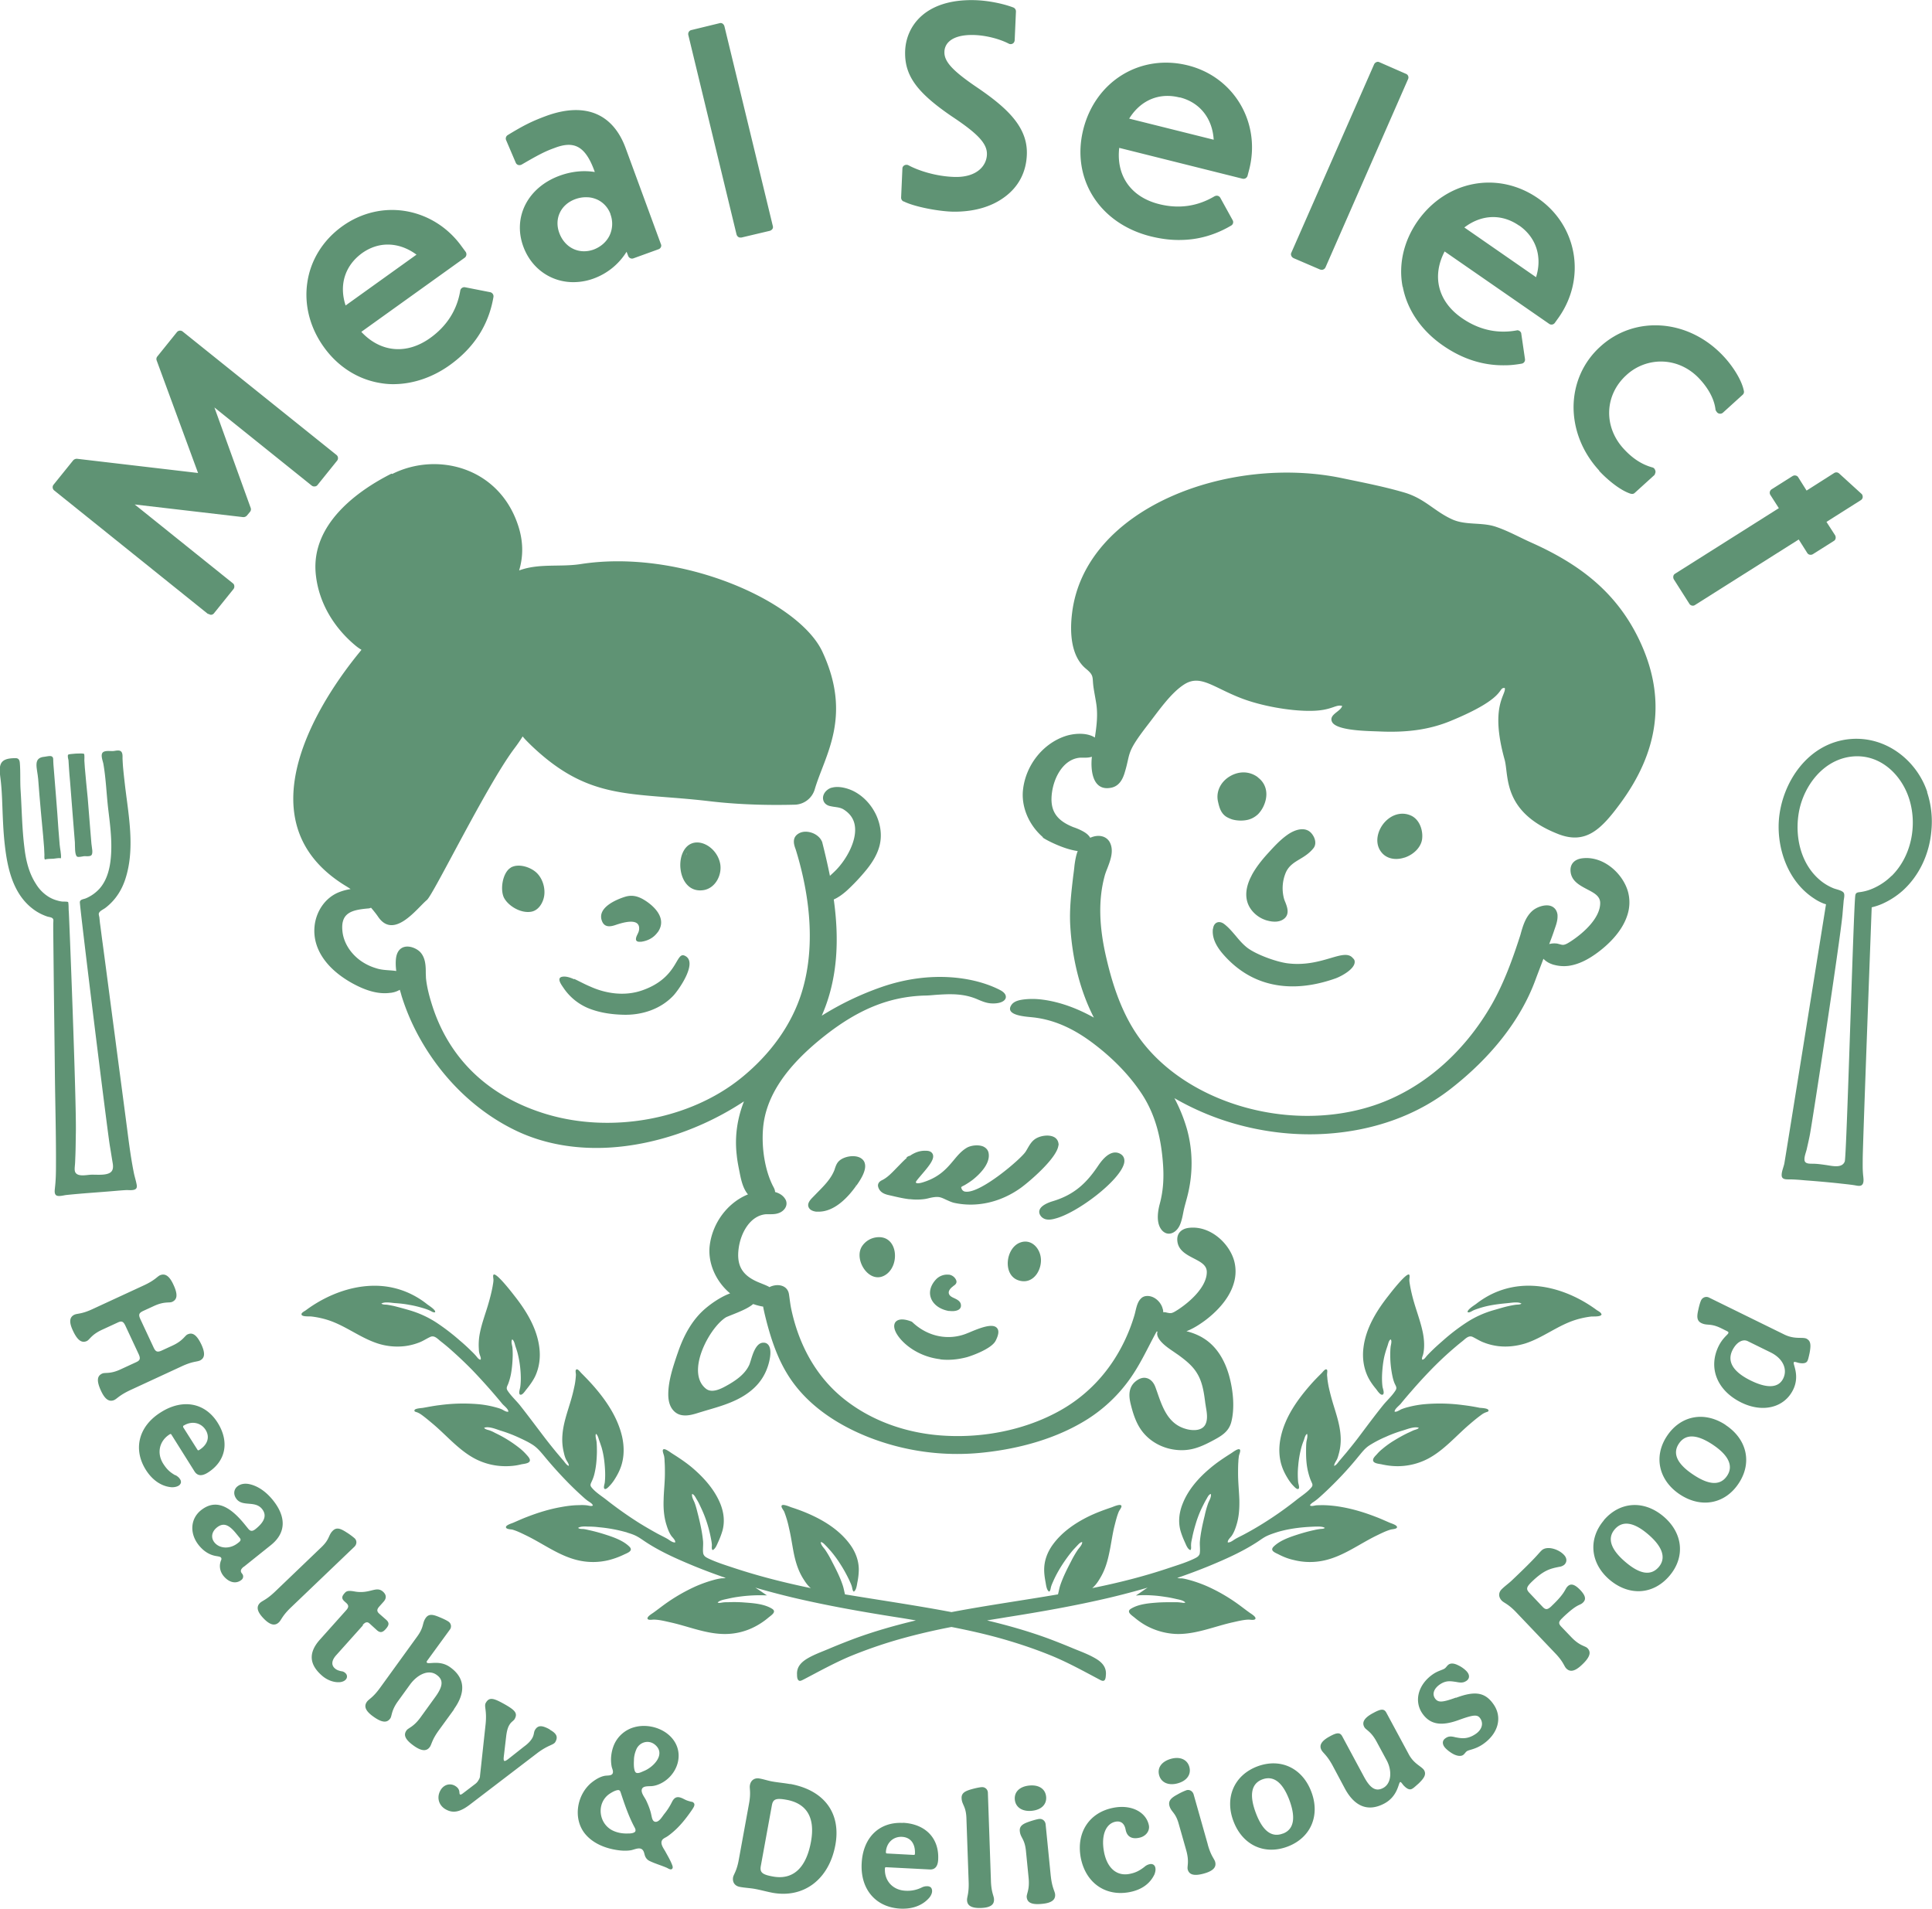
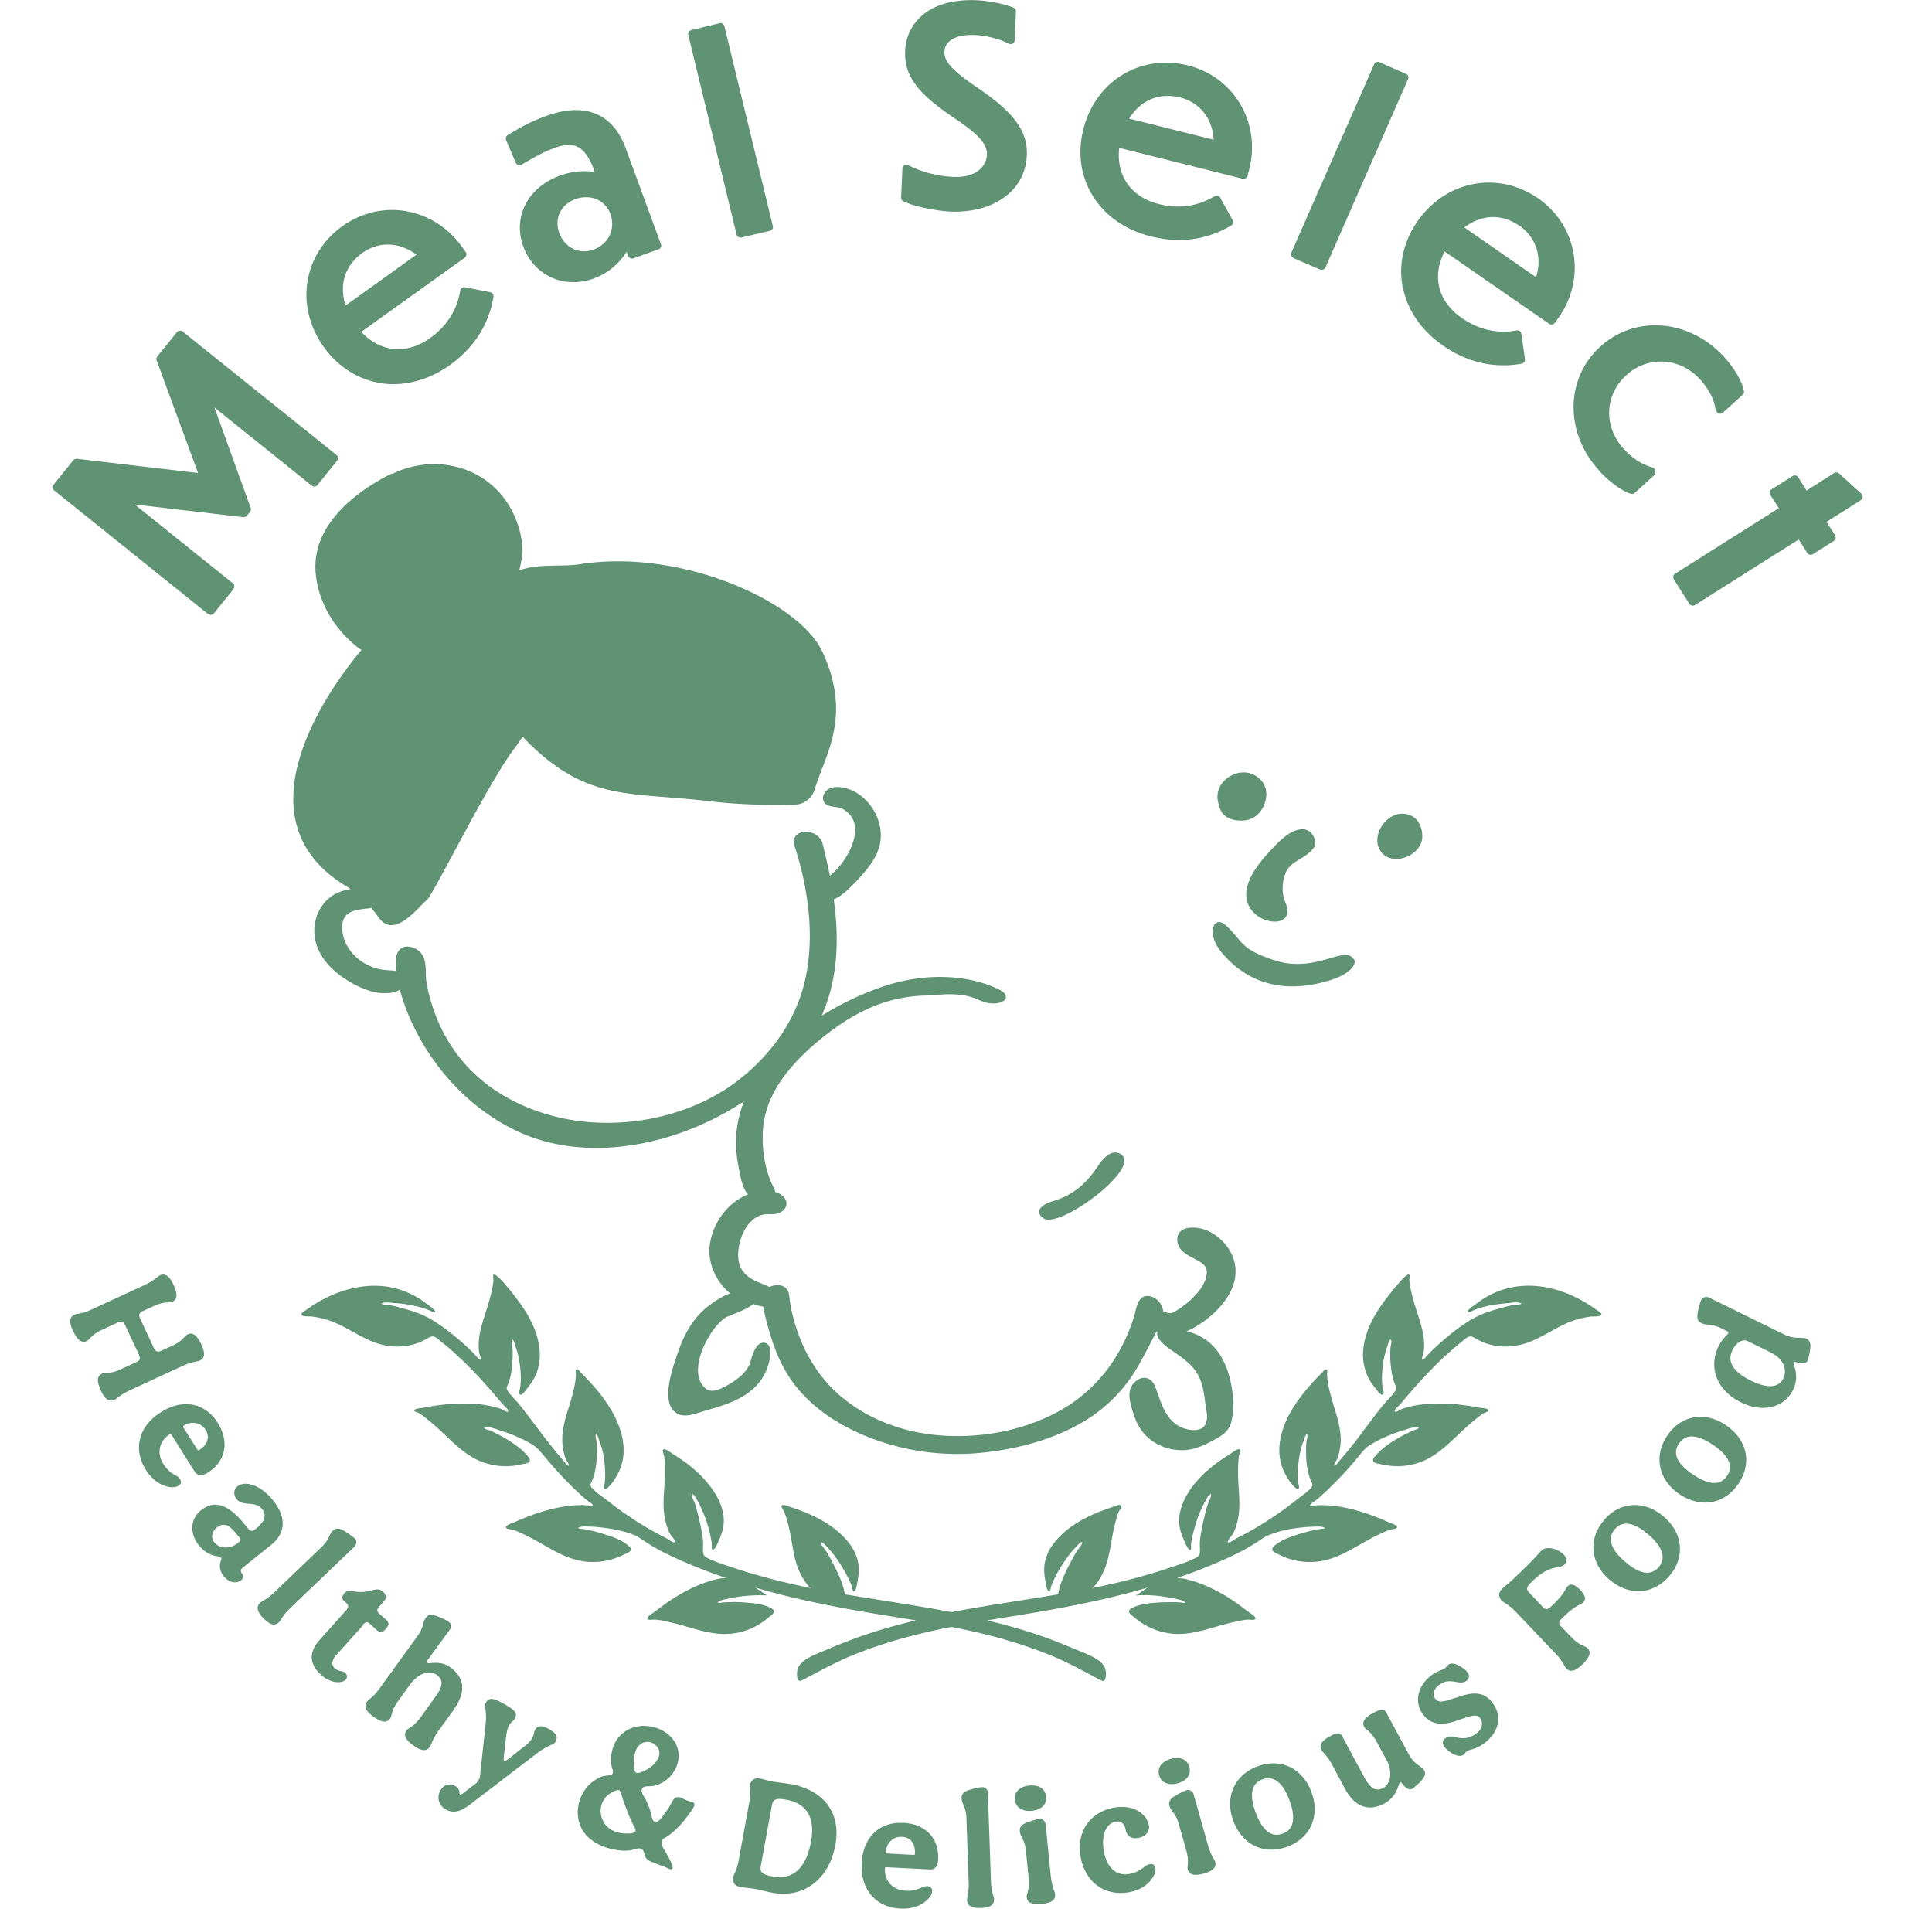
<svg xmlns="http://www.w3.org/2000/svg" width="164" height="162" fill="none">
  <g clip-path="url(#clip0_131_76497)" fill="#5F9374">
-     <path d="M7.133 63.986c-.122-.081-1.293 0-1.347.068-.068.095 0 .353.027.461l.04.638c.028.393.055.8.096 1.194l.204 2.605.204 2.55c.014.259-.027 1.086.191 1.208.136.068.45-.027.599-.04.163 0 .381.027.53-.028.3-.108.096-.76.083-1.044-.041-.448-.068-.882-.11-1.33l-.203-2.523c-.082-.869-.177-1.724-.246-2.592l-.04-.597c0-.054.027-.516-.028-.57zm-3.675 4.776l.204 2.185.082 1.004c0 .203.027.407.027.597 0 .108-.027.312.04.407.219-.068.49-.055.722-.068.204-.014.436-.082.64-.04.04-.34-.082-.815-.109-1.154-.04-.448-.068-.91-.109-1.357-.054-.868-.122-1.723-.19-2.591l-.205-2.551c-.013-.204-.04-.407-.04-.61 0-.163 0-.286-.082-.353-.027-.028-.068-.041-.123-.055-.15-.027-.367.041-.53.055-1.022.08-.627.95-.545 1.886.068.881.136 1.763.218 2.632v.013z" />
-     <path d="M10.768 101.012c.19 0 .422.027.613-.027.245-.068.258-.244.218-.448-.055-.298-.15-.597-.218-.895-.259-1.262-.422-2.524-.586-3.8-.34-2.618-.694-5.236-1.034-7.855-.354-2.646-.694-5.291-1.048-7.924-.082-.583-.15-1.166-.232-1.75a37.135 37.135 0 00-.04-.393c0-.095-.069-.272-.055-.367.04-.23.381-.352.572-.502.884-.678 1.443-1.6 1.742-2.632.64-2.144.34-4.436.055-6.62-.041-.286-.069-.557-.11-.842-.067-.583-.136-1.153-.19-1.737-.027-.271-.04-.556-.054-.827 0-.19.027-.462-.123-.611-.15-.136-.422-.068-.613-.04-.258.026-.598-.041-.83.054-.395.149-.095.786-.054 1.071.217 1.262.258 2.551.408 3.827.15 1.234.313 2.496.245 3.744-.054 1.045-.272 2.212-1.02 3.026a3.32 3.32 0 01-1.13.787c-.205.081-.477.081-.505.312-.027.312 2.328 19.402 2.546 20.69.082.476.15.937.232 1.412.054.298.095.692-.232.882-.422.244-1.184.136-1.66.163-.382.027-1.13.19-1.294-.258-.054-.163-.027-.353-.014-.53.028-.27.028-.528.041-.8.028-.665.028-1.33.041-1.98.055-2.66-.572-18.494-.599-18.765-.027-.258 0-.583-.054-.814-.136-.054-.327-.027-.49-.04a2.18 2.18 0 01-.409-.082 2.792 2.792 0 01-.721-.299 3.28 3.28 0 01-1.103-1.099c-.613-.936-.871-2.035-.994-3.12-.204-1.628-.218-3.297-.326-4.939-.041-.72 0-1.452-.055-2.17-.014-.272-.082-.476-.395-.462-1.307 0-1.402.529-1.266 1.614.082.625.123 1.235.15 1.86.054 1.302.082 2.604.231 3.893.218 1.94.681 4.138 2.383 5.427.354.272.762.489 1.198.638.19.068.449.054.53.244.028.068 0 .285 0 .367v.542l.041 3.867c.028 2.7.069 5.4.096 8.1.027 2.687.109 5.387.095 8.073 0 .597-.014 1.194-.082 1.791-.013.203-.095.556.11.692.19.122.612 0 .816-.027 1.402-.149 2.804-.231 4.207-.353.313-.027.626-.054.925-.068h.041zm152.837-33.77c-.871-2.645-3.444-4.748-6.48-4.518-3.662.285-5.894 3.732-6.126 6.92-.163 2.429.79 5.196 2.995 6.621.259.176.545.326.831.434.054.014.122.04.177.055 0 0-3.458 21.6-3.54 22.02-.068.312-.259.733-.218 1.045.041.298.381.285.627.285.449 0 .912.04 1.361.081.926.068 1.838.149 2.763.244.463.055.912.095 1.375.163.205.027.531.136.695-.027.204-.203.095-.665.081-.909-.041-.434-.027-.855-.027-1.289 0-1.126.762-21.356.762-21.356a5 5 0 00.899-.298 6.73 6.73 0 001.729-1.113c1.443-1.302 2.273-3.161 2.437-5.074a7.987 7.987 0 00-.368-3.31l.027.026zm-3.036 7.096c-.435.435-.966.8-1.551 1.059a4.011 4.011 0 01-.967.298c-.259.055-.504 0-.558.285-.15.773-.735 22.156-.899 22.604-.231.61-1.102.367-1.606.299-.381-.055-.762-.109-1.144-.109-.285 0-.639 0-.667-.312-.027-.271.109-.61.177-.868.096-.42.191-.828.273-1.248.163-.774 2.559-16.39 2.777-18.738.027-.38.068-.76.095-1.126.014-.19.136-.583-.027-.746-.177-.177-.586-.244-.831-.34a4.358 4.358 0 01-.98-.556c-1.851-1.424-2.355-3.934-1.933-6.05.422-2.077 1.988-4.234 4.343-4.56 2.505-.339 4.397 1.56 5.023 3.677.654 2.185.15 4.79-1.525 6.445v-.014zM48.736 83.116c-.313-.135-.708-.285-1.048-.203a.31.31 0 00-.15.081c-.19.217.19.692.313.882a4.723 4.723 0 002.083 1.696c.925.38 1.96.53 2.94.556 1.607.055 3.227-.475 4.316-1.655.476-.53 2.11-2.863.912-3.365-.749-.312-.545 1.886-3.567 2.944-.953.34-1.987.367-2.968.163a6.778 6.778 0 01-1.456-.475c-.463-.19-.899-.434-1.362-.65l-.013.026zm10.931-7.556c1.076-.136 1.661-1.344 1.457-2.294-.368-1.723-2.682-2.632-3.28-.583a2.82 2.82 0 00-.069 1.126c.123.977.749 1.9 1.892 1.75zm-1.416-2.972c0-.068 0-.136.014-.203 0 .067 0 .135-.014.217v-.014zm-14.893 1.058s-.108.068-.15.108c-.585.53-.748 1.819-.421 2.456.354.665 1.375 1.316 2.273 1.18.654-.094 1.035-.76 1.13-1.329.109-.651-.109-1.452-.612-1.954-.518-.515-1.58-.855-2.233-.461h.014zm11 6.295c.436-.04.967-.23 1.334-.651.055-.054.096-.122.15-.176.912-1.303-.64-2.456-1.32-2.823-.463-.244-.913-.339-1.457-.176-.654.204-2.437.896-1.96 2.076.217.543.707.475 1.17.312.49-.163 2.097-.692 1.974.407-.027.271-.218.475-.258.72-.055.298.204.325.38.298l-.013.013z" />
    <path d="M33.23 40.201c-2.804 1.411-6.86 4.26-6.425 8.534.258 2.551 1.66 4.64 3.376 6.065.163.136.34.258.503.353-.422.583-11.952 13.676-1.252 20.094.109.068.218.135.327.217a4.51 4.51 0 00-1.13.326c-.967.447-1.66 1.383-1.879 2.496-.367 1.954.763 3.826 3.104 5.142 1.239.692 2.314.977 3.28.841.069 0 .123-.013.191-.027.218-.04.422-.122.613-.23.054.176.109.352.15.515a18.904 18.904 0 001.593 3.677c1.974 3.5 4.914 6.282 8.317 7.856 2.301 1.058 4.942 1.506 7.733 1.343 1.851-.109 3.77-.488 5.69-1.126a24.66 24.66 0 005.731-2.795c-.558 1.425-.803 2.958-.612 4.572.04.42.122.855.218 1.33l.04.204c.11.556.273 1.302.695 1.79-1.743.706-3.036 2.443-3.254 4.396-.15 1.425.504 2.958 1.715 3.989 0 0 .014 0 .028.014-.885.326-1.702.95-2.042 1.235-1.049.868-1.838 2.13-2.41 3.826l-.04.108c-.355 1.059-.763 2.253-.763 3.406 0 .651.177 1.126.504 1.438.231.217.476.312.748.339.45.054.94-.095 1.362-.23l.585-.177c1.443-.42 2.94-.841 4.084-1.913a4.303 4.303 0 001.143-1.764c.069-.176.586-1.736-.136-2.048-.027 0-.068-.028-.108-.028h-.055c-.64-.067-.94.896-1.116 1.479a9.056 9.056 0 01-.11.339c-.353.842-1.17 1.371-1.742 1.71-.572.326-1.43.828-1.987.353-.477-.394-.694-1.004-.64-1.791.109-1.601 1.348-3.596 2.341-4.233.055-.041.273-.122.504-.217.762-.299 1.457-.597 1.824-.923.11.027.204.068.313.095.191.054.368.095.545.122v.041c.082.434.19.855.3 1.289.394 1.492.898 2.985 1.701 4.314 1.525 2.551 4.084 4.288 6.848 5.4a20.583 20.583 0 009.828 1.344c3.09-.326 6.263-1.194 8.876-2.85a12.85 12.85 0 003.336-3.08c1.007-1.316 1.66-2.781 2.436-4.219.028-.041.055-.095.082-.136.027 0 .04.027.068.027-.068.149-.04.339.095.57.273.448.804.814 1.267 1.126.136.095.272.19.394.272.613.447 1.198.909 1.579 1.533.45.719.586 1.533.708 2.496.014.122.041.244.055.367.095.529.19 1.126-.068 1.56-.395.638-1.43.393-1.634.325-1.497-.42-1.974-1.804-2.437-3.147l-.136-.38c-.15-.421-.422-.706-.762-.787-.327-.082-.68.054-1.008.353-.571.542-.476 1.289-.326 1.886.163.664.394 1.424.803 2.048.653 1.004 1.783 1.669 3.022 1.805.354.041.722.041 1.089-.014.776-.108 1.525-.488 2.151-.827.681-.367 1.266-.733 1.47-1.534.273-1.071.204-2.523-.204-3.975-.286-.99-.885-2.347-2.178-3.134-.041-.027-.068-.041-.109-.068a5.054 5.054 0 00-1.32-.515c.49-.19.98-.475 1.538-.882.735-.543 2.042-1.683 2.477-3.175a3.463 3.463 0 00.041-1.9c-.408-1.506-2.028-3.012-3.811-2.822-.681.068-1.062.475-1.021 1.072.054.828.762 1.194 1.388 1.52.599.312 1.116.569 1.116 1.166 0 1.181-1.279 2.429-2.464 3.202-.177.109-.353.231-.53.272-.11.027-.232 0-.368-.027-.068-.014-.136-.041-.218-.041h-.122c0-.095 0-.19-.041-.285-.136-.583-.749-1.167-1.416-1.085a.703.703 0 00-.463.244c-.327.339-.395.963-.517 1.37a14.66 14.66 0 01-.858 2.225c-1.266 2.632-3.253 4.763-5.908 6.119-2.777 1.439-6.085 2.063-9.216 1.9-3.09-.149-6.126-1.14-8.55-3.026-2.532-1.967-4.002-4.789-4.628-7.856-.068-.366-.109-.732-.163-1.099-.11-.841-1.021-.963-1.661-.637-.027 0-.041-.027-.068-.041-.232-.122-.463-.203-.654-.285l-.068-.027c-1.497-.583-2.028-1.438-1.824-2.944.177-1.316.98-2.782 2.328-2.89h.3c.245 0 .503 0 .762-.095.286-.095.53-.312.626-.57a.7.7 0 00-.082-.651c-.19-.299-.503-.475-.844-.57 0-.176-.095-.353-.177-.502-.013-.041-.04-.068-.054-.109-.626-1.289-.926-3.12-.79-4.775.218-2.714 1.947-5.292 5.282-7.91 2.86-2.24 5.46-3.284 8.427-3.379.286 0 .585-.027.885-.054.994-.068 2.028-.136 3.063.176a5.1 5.1 0 01.585.217c.354.15.708.299 1.117.326.653.04 1.143-.136 1.238-.448.041-.15.028-.434-.517-.705-2.096-1.072-5.813-1.696-10.033-.231a25.14 25.14 0 00-5.064 2.429c1.388-3.148 1.484-6.54 1.02-9.864.464-.204.858-.53 1.117-.76a17.34 17.34 0 001.647-1.75c.586-.72.94-1.37 1.117-2.035.217-.828.122-1.71-.259-2.578-.422-.923-1.116-1.656-1.947-2.076-.49-.244-1.266-.462-1.851-.285-.027 0-.041 0-.068.013-.096.041-.19.082-.273.15-.299.217-.449.556-.38.854.054.272.272.475.598.543.136.027.259.054.395.068.259.04.49.068.722.204.571.352.912.84.98 1.465.15 1.221-.722 2.808-1.661 3.745-.136.135-.3.285-.463.434a59.79 59.79 0 00-.64-2.795.416.416 0 00-.054-.15c-.15-.339-.531-.637-.967-.746-.408-.108-.803-.054-1.089.163-.463.34-.3.882-.19 1.194l.027.068c.98 3.148 1.865 7.829.517 12.17-.844 2.714-2.627 5.224-5.146 7.26-4.383 3.54-11.067 4.748-16.649 3.025-4.792-1.48-8.086-4.627-9.543-9.104-.218-.679-.476-1.56-.558-2.429 0-.136-.014-.299-.014-.448 0-.57-.027-1.234-.449-1.71-.3-.338-1.034-.664-1.552-.393-.49.258-.53.869-.544 1.1-.014.284 0 .583.04.868h-.04c-.19-.028-.381-.041-.572-.055-.381-.027-.735-.054-1.103-.176a4.439 4.439 0 01-1.388-.692c-.844-.638-1.389-1.547-1.47-2.483-.15-1.56.83-1.777 2.218-1.9.082 0 .137-.04.218-.054.232.272.45.543.613.787 1.348 1.94 3.308-.773 4.125-1.451.544-.448 5.023-9.62 7.365-12.781.258-.34.53-.72.762-1.1.204.258.45.489.68.72 4.983 4.79 8.468 3.989 15.152 4.776 2.954.352 5.69.339 7.283.298a1.82 1.82 0 001.675-1.289c.844-2.89 3.226-6.16.653-11.695-2-4.288-12.02-8.765-20.529-7.436-1.756.272-3.594-.095-5.295.57.027 0 .054-.027.081-.027.354-1.18.382-2.483-.122-3.934-1.66-4.844-6.848-6.16-10.646-4.26l-.068-.028zm73.54 25.766c-.695-.516-1.593-.543-2.383-.068-.789.475-1.184 1.316-.994 2.144.096.42.218.99.736 1.302.149.082.299.15.462.204.422.122.885.122 1.239.054.368-.068.694-.244.967-.502a2.49 2.49 0 00.422-.597c.49-.977.326-1.954-.449-2.524v-.013zm10.754 3.839c-.599.678-.885 1.778-.245 2.55.395.49 1.075.666 1.797.476.082-.027.163-.041.231-.068.735-.271 1.294-.855 1.403-1.493.108-.692-.15-1.628-.858-2.008-.762-.393-1.675-.19-2.328.543zm-7.174 3.107c.408-.244.817-.502 1.157-.936.272-.366.122-.868-.15-1.208-.517-.65-1.416-.38-2.083.095-.694.489-1.266 1.154-1.742 1.67-.422.474-.885 1.044-1.239 1.682l-.163.325c-.368.8-.436 1.52-.205 2.144.218.583.722 1.085 1.335 1.343.081.027.19.082.326.109.341.095.831.163 1.239-.041.722-.38.449-1.085.286-1.506a3.77 3.77 0 01-.109-.285 3.428 3.428 0 01.095-2.117c.245-.678.735-.963 1.253-1.275zm-7.392 5.93c-.082.705.218 1.41.898 2.184.967 1.1 2.097 1.872 3.349 2.293 1.811.61 3.88.53 6.153-.271.463-.163 1.716-.814 1.634-1.466-.014-.122-.082-.19-.163-.271-.368-.434-1.021-.244-1.852 0-.926.271-2.178.651-3.716.448-.994-.136-2.791-.8-3.485-1.398-.341-.285-.626-.624-.885-.936-.313-.366-.599-.706-.967-.99-.286-.218-.517-.177-.612-.136-.109.04-.3.176-.341.53l-.013.013z" />
-     <path d="M88.487 71.068c.177.15 1.266.733 2.287 1.018.245.067.49.122.708.149-.15.393-.218.814-.273 1.221-.027.298-.068.61-.109.909-.163 1.398-.34 2.85-.244 4.301.136 2.184.626 5.034 2 7.707-1.36-.76-2.872-1.344-4.424-1.534a6.395 6.395 0 00-1.347-.027c-.409.041-.953.109-1.212.462-.667.936 1.293 1.017 1.756 1.071 2.015.204 3.744 1.113 5.31 2.32 1.538 1.18 2.913 2.565 3.974 4.166 1.198 1.818 1.661 3.853 1.811 5.983.082 1.14.027 2.239-.272 3.352-.164.597-.286 1.424.013 2.008.11.203.232.339.368.42.476.312 1.089-.027 1.348-.678.136-.339.204-.692.272-1.045.082-.421.204-.814.313-1.235.504-1.9.517-3.866 0-5.766a13.616 13.616 0 00-1.075-2.66c1.579.91 3.28 1.643 5.077 2.158 2.505.72 5.16 1.031 7.774.868 4.07-.257 7.718-1.574 10.577-3.799 3.458-2.686 5.949-5.86 7.188-9.185.231-.624.476-1.248.708-1.872a1.8 1.8 0 00.735.46c.054.028.123.042.177.055a3.16 3.16 0 001.239.082c.762-.109 1.552-.462 2.45-1.127.749-.556 2.069-1.695 2.532-3.202a3.45 3.45 0 00.055-1.926c-.409-1.533-2.042-3.066-3.839-2.877-.695.068-1.089.475-1.048 1.086.054.841.762 1.207 1.402 1.547.599.312 1.13.583 1.116 1.194-.014 1.207-1.307 2.455-2.518 3.242-.177.109-.354.23-.545.272-.123.027-.231 0-.368-.041-.068-.014-.149-.04-.217-.054a1.677 1.677 0 00-.681.04c.136-.352.272-.705.395-1.072l.054-.162c.123-.353.272-.747.259-1.154v-.081c-.041-.366-.232-.638-.558-.76-.49-.176-1.226.082-1.607.434-.531.489-.748 1.18-.925 1.791l-.068.245c-.627 1.953-1.362 4.016-2.437 5.902-2.396 4.165-5.949 7.204-9.979 8.547-7.419 2.47-16.54-.366-20.325-6.309-1.334-2.09-2-4.49-2.382-6.119-.653-2.74-.708-5.034-.163-7.041.054-.204.136-.421.231-.652.259-.678.558-1.465.232-2.157a1.006 1.006 0 00-.681-.556c-.313-.082-.68-.027-1.007.122-.123-.217-.34-.407-.681-.584a5.062 5.062 0 00-.654-.285l-.081-.027c-1.511-.597-2.042-1.465-1.824-2.985.19-1.33 1.007-2.808 2.382-2.917h.3c.23 0 .462 0 .694-.081v.068c-.096.895-.028 2.944 1.701 2.55.613-.149.899-.678 1.062-1.18.572-1.818.068-1.655 1.96-4.111.94-1.208 1.974-2.74 3.132-3.473 1.361-.855 2.423.244 4.791 1.166 1.743.679 4.193 1.1 5.868 1.086 1.865 0 2.137-.57 2.736-.42-.109.474-1.13.718-.871 1.329.327.8 3.158.8 4.057.841 2.164.095 4.138-.108 6.058-.909 4.832-1.994 3.92-2.836 4.56-2.781.15.57-1.293 1.492-.014 6.078.382 1.37-.231 4.45 4.561 6.323 2.341.909 3.648-.42 5.241-2.578 3.186-4.315 4.03-8.887 1.62-13.92-1.974-4.125-5.173-6.46-9.135-8.236-1.007-.448-1.96-.99-3.008-1.344-1.212-.42-2.559-.108-3.73-.637-1.525-.692-2.314-1.764-4.071-2.28-1.715-.502-3.471-.841-5.227-1.207-9.625-2.035-21.877 2.496-22.966 11.437-.204 1.642-.109 3.677 1.185 4.736.721.596.503.705.64 1.614.067.434.15.855.217 1.276.164 1.003.041 1.967-.109 2.944-.708-.462-1.838-.353-2.545-.109-1.893.651-3.322 2.47-3.553 4.532-.164 1.452.49 3.012 1.715 4.057l-.068-.014zm-13.232 37.081c1.184-.882.912-3.392-.899-3.121a1.72 1.72 0 00-1.17.733c-.79 1.167.68 3.419 2.069 2.388zm11.217.529c.68.217 1.225-.081 1.552-.57.286-.434.408-1.004.3-1.506-.164-.787-.858-1.452-1.716-1.14-1.252.448-1.525 2.782-.136 3.216zm-5.568.489l.041-.027c.123-.081.327-.231.218-.488a.786.786 0 00-.6-.462h-.054a1.314 1.314 0 00-1.02.367c-.477.488-.654 1.071-.477 1.587.19.57.762.99 1.511 1.126h.082c.19.027.599.041.83-.149a.39.39 0 00.136-.339c-.013-.326-.313-.475-.572-.597-.15-.068-.285-.136-.367-.231a.375.375 0 01-.095-.298c.027-.15.15-.326.367-.475v-.014zm-1.089 6.214c.694.082 1.457.027 2.273-.19.422-.122 2.07-.705 2.424-1.384.272-.529.313-.895.095-1.112-.381-.38-1.389 0-2.341.407l-.137.054c-1.579.665-3.376.312-4.683-.936-.013-.014-.04-.027-.054-.041-.83-.325-1.198-.163-1.361.014-.218.258-.15.692.19 1.18.572.828 1.852 1.791 3.594 1.995v.013zM89.862 97.24c.013-.42-.204-.637-.395-.732-.477-.244-1.252-.095-1.647.204-.272.203-.436.488-.6.773-.054.095-.108.19-.163.271-.38.597-3.77 3.514-5.064 3.392h-.013a.38.38 0 01-.354-.258c-.055-.135-.055-.135.15-.244l.108-.054c.232-.136.463-.285.695-.461.462-.367 1.538-1.33 1.334-2.293-.055-.244-.218-.42-.463-.53-.436-.176-1.076-.08-1.402.123-.45.271-.763.65-1.103 1.058-.544.651-1.17 1.397-2.505 1.832-.476.162-.626.108-.667.081 0 0-.027-.014-.027-.068.014-.095.3-.407.49-.638.667-.773 1.116-1.343.94-1.736-.082-.177-.26-.285-.559-.285-.53-.027-.98.15-1.389.434-.04 0-.081 0-.108.027l-.068.04h-.014l-.027.014a.123.123 0 00-.055.109c-.272.23-.517.502-.776.76-.435.448-.83.882-1.307 1.112-.109.055-.272.15-.326.326-.041.122-.014.258.068.421.204.379.612.474.925.542.531.122 1.076.258 1.648.326h.081a5.08 5.08 0 001.117 0 3.16 3.16 0 00.49-.095c.3-.068.585-.122.857-.081.205.04.395.135.6.23.217.095.435.204.68.258 1.892.407 3.907-.041 5.622-1.262.667-.475 3.159-2.578 3.213-3.663l.014.068zm-17.153 3.379c.272-.393.858-1.234.708-1.845-.041-.204-.164-.366-.368-.489-.53-.298-1.402-.122-1.797.231-.218.19-.3.434-.38.665l-.028.095c-.286.746-.817 1.289-1.389 1.872-.163.163-.326.34-.517.529-.177.19-.49.53-.245.882.109.15.3.245.585.285h.177c1.457.027 2.655-1.384 3.24-2.225l-.136-.095.136.082.014.013z" />
    <path d="M88.882 103.509c.176.027.408 0 .653-.068 1.892-.461 5.609-3.284 5.895-4.749.068-.393-.11-.61-.273-.719a.866.866 0 00-.653-.136c-.409.082-.83.434-1.28 1.1-.94 1.397-1.96 2.455-3.88 3.025-.353.108-.98.353-1.102.746-.041.122-.055.312.136.543a.785.785 0 00.504.258zm-71.933 11.98c.38-.176.53-.529.15-1.357-.436-.922-.804-1.044-1.185-.868-.245.122-.381.543-1.307.963l-.885.407c-.367.163-.517.109-.694-.285l-1.103-2.36c-.19-.407-.136-.543.232-.72l.885-.407c.925-.434 1.334-.244 1.579-.366.38-.176.53-.543.095-1.465-.381-.828-.762-.95-1.143-.787-.246.122-.423.42-1.362.855l-4.343 2.008c-.925.434-1.28.366-1.538.475-.381.176-.53.542-.136 1.37.422.909.803 1.045 1.184.868.245-.122.382-.543 1.307-.963l1.294-.597c.34-.163.49-.122.68.298l1.103 2.361c.19.407.122.556-.218.706l-1.293.597c-.926.434-1.334.244-1.58.366-.38.176-.53.529-.095 1.465.382.828.763.937 1.13.774.245-.122.436-.407 1.362-.841l4.342-2.009c.926-.434 1.28-.379 1.525-.488h.014zm-2.069 9.728c-.464-.257-.736-.529-1.022-.976-.571-.896-.34-1.941.545-2.497.068-.041.109-.041.15.027l1.96 3.121c.245.38.613.42 1.116.108 1.539-.963 1.865-2.618.844-4.246-1.075-1.71-2.981-2.049-4.819-.882-1.892 1.18-2.382 3.134-1.266 4.898.558.882 1.348 1.411 2.206 1.465.217 0 .421-.041.571-.136a.42.42 0 00.19-.244.393.393 0 00-.08-.312c-.069-.122-.178-.217-.382-.339l-.014.013zm.72-4.219c.654-.407 1.444-.272 1.852.366.381.611.177 1.262-.544 1.71-.068.04-.11.04-.15-.027l-1.212-1.914s-.013-.108.041-.135h.014zm5.106 11.98l2.287-1.831c1.307-1.045 1.307-2.402.177-3.813-.613-.76-1.307-1.207-1.974-1.357-.408-.095-.79-.027-1.048.19-.259.204-.409.638-.055 1.086.531.651 1.566.095 2.151.827.409.516.245 1.059-.544 1.696-.259.204-.422.218-.613 0l-.286-.352c-1.416-1.764-2.6-2.144-3.743-1.235-.899.719-.98 1.967-.191 2.958.435.543.953.855 1.538.936.245.041.313.068.354.122.041.054.055.136 0 .244-.177.448-.095.923.204 1.303.463.57 1.062.719 1.525.353a.363.363 0 00.055-.543c-.164-.204-.123-.366.15-.584h.013zm-.409-2.089l-.122.095c-.654.516-1.538.475-1.974-.068-.313-.393-.245-.895.204-1.262.545-.434 1.008-.271 1.634.502l.313.38c.109.136.082.231-.055.353zm9.816-.312s-.286-.257-.68-.502c-.464-.298-.831-.488-1.172-.162-.408.393-.245.719-.993 1.424l-3.908 3.745c-.735.705-1.075.773-1.28.963-.299.285-.326.679.287 1.316.612.638 1.007.624 1.307.339.204-.19.272-.542 1.007-1.248l5.404-5.169c.205-.204.232-.502.028-.706zm.68 7.34c.245-.272.409-.272.586-.109l.612.557c.3.271.518.176.763-.109.286-.326.3-.529.027-.773l-.572-.502c-.231-.204-.245-.367 0-.638l.34-.38c.3-.326.232-.624-.04-.868-.572-.502-1.076.19-2.328 0-.518-.095-.735-.095-.912.108-.245.272-.313.462-.027.719l.136.122c.231.204.245.367 0 .638l-2.22 2.483c-1.048 1.167-.843 2.157.137 3.026.49.447 1.102.637 1.592.583.191-.027.354-.095.463-.217a.373.373 0 00-.027-.543.54.54 0 00-.354-.163c-.231-.054-.395-.108-.544-.244-.327-.285-.273-.692.122-1.126l2.26-2.524-.014-.04zm7.733 7.164c1.007-1.398.98-2.646-.313-3.569-.858-.624-1.784-.244-1.96-.38-.055-.04-.055-.095.04-.217l1.879-2.578a.47.47 0 00-.095-.692c-.069-.054-.327-.203-.763-.379-.517-.218-.898-.326-1.17.054-.327.461-.123.746-.722 1.574l-3.172 4.382c-.599.828-.94.936-1.103 1.167-.245.339-.19.733.531 1.248.803.584 1.198.516 1.443.177.164-.218.068-.652.667-1.479l1.021-1.411c.627-.855 1.58-1.316 2.26-.814.626.447.517 1.017-.177 1.953l-1.198 1.656c-.599.827-1.034.881-1.184 1.099-.245.339-.204.719.612 1.302.722.516 1.117.448 1.362.109.163-.217.163-.584.762-1.411l1.293-1.778-.013-.013zm8.14 1.709c-.64-.352-1.007-.393-1.265.068-.096.177-.055.367-.218.665-.11.19-.3.434-.695.719l-1.374 1.086c-.137.095-.246.162-.3.135-.068-.04-.068-.149-.054-.325l.204-1.737c.054-.475.15-.787.258-.963.164-.299.368-.367.463-.529.273-.489.055-.747-.885-1.276-.884-.488-1.266-.624-1.565-.095-.163.285.109.611-.014 1.805l-.476 4.396c0 .108-.041.23-.123.352a.984.984 0 01-.245.299l-1.048.8c-.136.109-.218.15-.272.123-.136-.068.095-.435-.45-.747-.449-.244-.966-.068-1.225.407-.326.584-.15 1.262.45 1.601.599.34 1.184.258 2.041-.393l5.718-4.369c.967-.733 1.389-.678 1.552-.963.245-.434.095-.719-.463-1.031l-.014-.028zm12.076 6.16c-.164-.054-.313-.081-.477-.149-.163-.068-.313-.163-.476-.217-.395-.136-.6.054-.763.394a5.375 5.375 0 01-.64.99c-.163.204-.422.678-.735.665-.286-.014-.313-.394-.367-.597-.082-.407-.245-.814-.422-1.194-.123-.271-.463-.651-.381-.963.081-.285.476-.258.707-.272.327 0 .627-.095.926-.244 1.212-.611 1.893-2.117 1.239-3.378-.64-1.221-2.273-1.751-3.553-1.371a2.631 2.631 0 00-1.634 1.384c-.19.407-.286.855-.3 1.303 0 .217.014.434.055.637.028.15.123.326.11.475-.014.339-.436.272-.681.312-.395.068-.776.299-1.09.543-1.293 1.018-1.66 3.094-.585 4.396.572.692 1.43 1.099 2.3 1.289.504.109 1.049.176 1.566.095.327-.054.79-.326 1.035 0 .122.163.122.393.218.57a.79.79 0 00.15.203.841.841 0 00.258.163c.463.217.953.353 1.416.556.109.055.327.204.435.082.11-.109.014-.299-.027-.407-.15-.367-.354-.706-.544-1.058-.136-.245-.436-.625-.3-.923.068-.163.245-.231.381-.312.164-.095.313-.217.463-.339.667-.543 1.198-1.221 1.688-1.927.19-.285.422-.597-.027-.746l.055.04zm-4.956 2.606c-.163.067-.354.067-.53.067-.464.014-.953-.081-1.362-.312-1.13-.665-1.239-2.333-.136-3.066.19-.122.422-.258.64-.299.19-.04.245.055.3.231.326.991.68 2.022 1.17 2.931.068.122.095.217.068.312-.014.054-.068.108-.163.136h.013zm.123-5.183c-.123-.272-.11-.679-.096-.977 0-.217.041-.448.11-.665.04-.122.081-.231.136-.339.3-.543.993-.719 1.497-.34 1.035.801-.082 1.941-.898 2.266-.205.082-.627.326-.75.041v.014zm13.164 1.058c-.517-.095-1.048-.136-1.566-.231-.354-.068-.708-.19-1.034-.244-.436-.081-.749.163-.817.57-.054.271.109.597-.082 1.601l-.857 4.694c-.177 1.004-.436 1.249-.49 1.52-.069.407.136.733.571.814.422.081.872.095 1.307.176.504.095.98.231 1.484.326 2.655.475 4.792-1.153 5.323-4.07.49-2.7-.953-4.641-3.84-5.17v.014zm1.77 4.871c-.409 2.279-1.552 3.283-3.24 2.971-.926-.163-1.117-.366-1.021-.895l.939-5.143c.095-.529.34-.637 1.239-.474 1.715.312 2.45 1.506 2.083 3.541zm7.8-1.575c-2.015-.108-3.39 1.249-3.499 3.42-.122 2.211 1.198 3.744 3.281 3.853 1.049.054 1.92-.285 2.478-.95.136-.176.218-.366.218-.543a.46.46 0 00-.096-.298.449.449 0 00-.299-.109c-.136 0-.272 0-.49.109a2.717 2.717 0 01-1.389.271c-1.061-.054-1.783-.841-1.729-1.886 0-.081.028-.108.11-.108l3.689.19c.449.027.694-.258.721-.842.095-1.804-1.075-3.025-2.995-3.12v.013zm.912 2.714l-2.26-.122c-.068 0-.095-.041-.095-.122.041-.774.613-1.33 1.375-1.289.722.041 1.13.583 1.09 1.424 0 .082-.028.109-.11.109zm6.303-5.264a.483.483 0 00-.504-.489c-.081 0-.38.041-.83.163-.53.149-.912.298-.898.76.013.57.367.665.408 1.682l.19 5.4c.041 1.018-.15 1.316-.136 1.588.014.407.286.692 1.171.664.885-.027 1.144-.325 1.117-.746 0-.271-.232-.556-.26-1.574l-.258-7.448zm5.337 7.055l-.436-4.383c-.027-.284-.259-.488-.53-.461-.083 0-.382.068-.831.217-.518.177-.885.353-.83.828.054.556.408.624.517 1.642l.231 2.333c.095 1.018-.19 1.33-.163 1.615.04.407.326.678 1.32.57.885-.082 1.13-.407 1.09-.814-.028-.272-.26-.543-.368-1.561v.014zm-1.607-5.535c.817-.081 1.28-.556 1.212-1.208-.068-.651-.613-1.017-1.43-.936-.83.082-1.293.556-1.225 1.208.068.637.627 1.017 1.443.936zm10.319 4.572a.407.407 0 00-.313-.041.937.937 0 00-.45.231c-.421.325-.762.502-1.279.597-1.075.203-1.892-.502-2.15-1.873-.26-1.37.135-2.401.993-2.564.45-.081.749.163.844.692.109.543.477.814 1.13.678.585-.108.926-.583.844-1.044-.218-1.127-1.47-1.805-3.008-1.506-2.056.393-3.172 2.103-2.778 4.233.409 2.13 2.083 3.31 4.125 2.93 1.021-.19 1.743-.705 2.124-1.492.082-.204.122-.407.082-.583a.374.374 0 00-.164-.258zm4.615-1.724l-1.198-4.233c-.082-.285-.34-.434-.599-.366a4.99 4.99 0 00-.776.366c-.476.258-.803.502-.68.964.15.542.517.542.789 1.533l.64 2.252c.272.977.054 1.343.122 1.615.109.393.45.61 1.403.339.857-.244 1.034-.597.925-.991-.081-.271-.354-.488-.626-1.465v-.014zm-2.546-5.182c.79-.217 1.158-.774.981-1.398-.177-.624-.79-.895-1.566-.678-.803.23-1.17.773-.994 1.397.177.624.803.896 1.58.679zm6.725-1.424c-1.96.759-2.763 2.672-1.987 4.667.776 2.021 2.641 2.876 4.615 2.116 1.96-.759 2.75-2.659 1.974-4.667-.776-2.021-2.641-2.863-4.602-2.116zm2.206 5.684c-.98.38-1.729-.244-2.287-1.696-.572-1.492-.449-2.51.517-2.889.967-.367 1.729.244 2.287 1.682.572 1.492.449 2.537-.504 2.903h-.013zm10.645-6.784l-1.865-3.46c-.19-.366-.462-.339-1.089 0-.885.461-.98.855-.789 1.207.136.258.558.34 1.048 1.249l.858 1.587c.462.868.408 1.954-.3 2.334-.653.353-1.13 0-1.661-1.004l-1.81-3.365c-.191-.366-.463-.339-1.076 0-.776.421-.885.8-.694 1.153.136.258.449.407.939 1.303l1.035 1.94c.817 1.533 1.96 2.035 3.349 1.302 1.157-.61 1.211-1.75 1.348-1.818.054-.027.081-.013.272.245.204.217.476.461.735.325.136-.068.218-.149.558-.448.436-.42.681-.746.49-1.112-.19-.353-.857-.516-1.32-1.384l-.028-.054zm4.03-4.749c-1.157.421-1.511.434-1.77.068-.258-.38-.095-.841.422-1.194.531-.353.912-.271 1.389-.203.408.081.612.068.857-.095s.286-.434.109-.692c-.136-.204-.476-.475-.803-.624-.367-.19-.64-.19-.817-.068-.136.095-.204.244-.34.339-.177.122-.558.19-.98.475-1.253.855-1.647 2.266-.912 3.338.653.936 1.593 1.112 3.131.542 1.239-.448 1.552-.461 1.783-.122.3.434.136.963-.381 1.316-.735.502-1.266.367-1.729.285-.408-.108-.626-.081-.858.095-.231.163-.272.421-.095.692.136.204.49.489.803.651.327.163.627.19.804.068.136-.095.204-.244.326-.325.177-.123.708-.15 1.348-.584 1.307-.895 1.688-2.279.912-3.392-.708-1.017-1.552-1.167-3.185-.556l-.014-.014zm9.829-5.102l-.871-.909c-.259-.271-.259-.42.068-.732l.109-.109c1.266-1.194 1.361-.922 1.66-1.221.286-.271.205-.597-.245-1.072-.463-.475-.789-.57-1.062-.298-.245.23-.163.529-1.334 1.641l-.068.068c-.326.299-.49.285-.748 0l-1.09-1.153c-.326-.339-.258-.516.286-1.031.953-.896 1.471-1.031 2.233-1.181a.858.858 0 00.436-.176c.245-.231.245-.57-.041-.855-.449-.475-1.43-.787-1.879-.366-.313.298-.354.488-2.546 2.564-.258.245-.571.462-.816.706-.327.298-.313.692-.028.99.191.204.545.272 1.239 1.004l3.295 3.46c.708.733.748 1.086.939 1.289.286.299.681.326 1.348-.312.748-.706.748-1.099.463-1.397-.191-.204-.64-.177-1.348-.91zm2.736-9.945c-1.361 1.601-1.143 3.664.49 5.048 1.661 1.397 3.703 1.275 5.078-.34 1.361-1.601 1.143-3.649-.517-5.047-1.661-1.397-3.703-1.262-5.065.339h.014zm4.669 3.949c-.68.8-1.633.61-2.817-.394-1.226-1.031-1.607-1.994-.94-2.781.667-.787 1.634-.611 2.805.38 1.225 1.031 1.606 2.008.952 2.795zm5.664-12.048c-1.811-1.194-3.826-.8-4.983.95-1.157 1.75-.681 3.772 1.103 4.952 1.81 1.194 3.839.814 4.996-.95 1.157-1.75.694-3.758-1.13-4.952h.014zm.136 4.301c-.572.882-1.552.801-2.845-.054-1.348-.882-1.838-1.778-1.266-2.646.571-.868 1.538-.8 2.831.041 1.348.882 1.838 1.804 1.28 2.659zm6.752-11.614c-.354-.176-.994.081-1.892-.353l-6.385-3.134a.496.496 0 00-.681.204c-.04.067-.149.352-.245.814-.122.529-.163.936.259 1.139.504.245.749-.013 1.674.435l.518.257c.095.055.136.095.081.19-.054.109-.476.407-.803 1.059-.912 1.845-.15 3.785 1.92 4.803 1.824.895 3.648.434 4.397-1.086.585-1.194-.027-2.157.054-2.32.028-.054.068-.068.368.027.286.068.667.095.789-.149.068-.136.096-.258.191-.692.109-.611.123-1.004-.259-1.194h.014zm-2.001 3.378c-.381.774-1.307.882-2.764.163-1.511-.746-2.001-1.614-1.552-2.55.354-.72.899-.991 1.307-.787l1.961.963c1.061.529 1.429 1.452 1.048 2.211zM17.684 52.1s.15.082.218.082c.095 0 .19-.041.258-.123l1.661-2.062a.34.34 0 00.068-.258.301.301 0 00-.122-.23l-8.332-6.69 9.203 1.073a.404.404 0 00.313-.122l.272-.326a.337.337 0 00.055-.34l-3.077-8.52 8.263 6.635a.342.342 0 00.259.068.303.303 0 00.232-.123l1.66-2.062a.346.346 0 00-.054-.488L15.506 28.139a.348.348 0 00-.49.055l-1.661 2.062a.337.337 0 00-.055.34l3.512 9.55L6.534 38.94a.432.432 0 00-.313.123l-1.674 2.075a.346.346 0 00.054.489l13.056 10.488.027-.014zm14.661-19.578c.409.068.817.095 1.226.082 1.579-.041 3.199-.597 4.628-1.628 2.056-1.48 3.294-3.42 3.69-5.78a.357.357 0 00-.273-.394l-2.137-.42a.337.337 0 00-.259.054.333.333 0 00-.15.23c-.272 1.642-1.13 2.999-2.545 4.017-2.002 1.438-4.22 1.234-5.854-.516l8.78-6.295a.367.367 0 00.082-.489l-.34-.461c-1.157-1.615-2.845-2.673-4.724-2.999-1.892-.325-3.812.136-5.405 1.276-1.647 1.18-2.709 2.89-2.98 4.803-.273 1.886.23 3.826 1.415 5.468 1.198 1.668 2.913 2.754 4.846 3.052zm-1.62-11.03c.667-.475 1.389-.72 2.124-.733.858-.014 1.715.271 2.505.855l-6.017 4.314c-.572-1.75-.055-3.378 1.388-4.436zm13.055-7.68a.35.35 0 00.205.19.42.42 0 00.286-.027c1.402-.814 1.987-1.126 2.79-1.411.803-.312 1.416-.353 1.92-.122.572.258 1.034.895 1.43 1.94l.08.217c-.761-.122-1.782-.122-2.98.312-2.71.99-4.003 3.514-3.09 6.01.68 1.86 2.314 2.986 4.138 3.026a4.973 4.973 0 001.81-.298 5.5 5.5 0 002.818-2.28l.137.353a.348.348 0 00.449.204l2.137-.774a.345.345 0 00.19-.176.287.287 0 000-.258l-2.994-8.154c-1.09-2.958-3.485-3.921-6.766-2.714-1.17.435-1.865.774-3.24 1.615a.345.345 0 00-.136.434l.817 1.913zm8.032 4.356a2.33 2.33 0 01-.054 1.79c-.259.557-.749.99-1.361 1.222-1.24.447-2.464-.15-2.927-1.425-.436-1.208.136-2.402 1.361-2.85.327-.121.667-.176.994-.162.313 0 .612.081.885.203.517.245.912.679 1.116 1.235l-.014-.014zm10.714 1.736c.041.163.19.272.34.258h.069l2.41-.57a.42.42 0 00.217-.149.296.296 0 00.04-.258l-4.11-16.96a.42.42 0 00-.15-.217.299.299 0 00-.259-.04l-2.396.583c-.19.04-.3.23-.258.42l4.097 16.947v-.014zm14.185-2.809c.926.462 2.9.828 4.098.869h.476c1.58-.041 2.954-.462 4.003-1.249 1.198-.882 1.837-2.143 1.878-3.636.068-2.266-1.62-3.88-4.165-5.617-2.11-1.425-2.86-2.225-2.832-3.053 0-.244.082-.597.395-.882.422-.393 1.157-.583 2.11-.556.98.027 2.137.312 2.954.733a.348.348 0 00.327 0c.109-.054.163-.163.177-.285L86.24.977a.358.358 0 00-.218-.34c-.926-.352-2.22-.597-3.281-.624-4.275-.108-5.854 2.28-5.908 4.356-.055 2.035.98 3.473 3.961 5.508 2.233 1.479 3.009 2.32 2.982 3.23-.028.99-.885 1.953-2.723 1.912-1.62-.04-3.131-.556-3.934-.99a.376.376 0 00-.34 0 .316.316 0 00-.178.285l-.109 2.456c0 .135.069.257.191.325h.027zm20.992 2.972c.885.217 1.756.326 2.6.299 1.484-.027 2.9-.448 4.207-1.221a.334.334 0 00.122-.462l-1.048-1.9a.34.34 0 00-.218-.162c-.082-.027-.19 0-.272.04-1.443.855-3.022 1.086-4.697.665-2.396-.596-3.662-2.415-3.39-4.775l10.469 2.618a.357.357 0 00.422-.244l.15-.57c.994-3.962-1.307-7.829-5.214-8.805-4.03-1.004-7.841 1.33-8.876 5.427-1.048 4.179 1.362 8.005 5.745 9.09zm2.437-11.804c1.701.42 2.777 1.777 2.886 3.596l-7.174-1.791c.966-1.56 2.545-2.239 4.288-1.791v-.014zm9.638 13.635l2.273.977s.096.027.15.027a.358.358 0 00.313-.203l7.011-15.983a.328.328 0 00-.177-.448l-2.26-.99a.288.288 0 00-.258 0 .371.371 0 00-.191.19l-7.024 15.983a.286.286 0 000 .257.34.34 0 00.177.19h-.014zm9.298 2.443c.368 1.954 1.579 3.718 3.403 4.98 1.675 1.166 3.458 1.723 5.31 1.682.449 0 .912-.055 1.374-.136a.34.34 0 00.286-.393l-.313-2.144c0-.095-.068-.176-.136-.23-.082-.055-.177-.082-.259-.055-1.647.298-3.212-.054-4.642-1.045-2.028-1.397-2.573-3.54-1.47-5.657l8.876 6.146a.344.344 0 00.476-.082l.341-.475c2.341-3.35 1.565-7.787-1.756-10.094-3.404-2.36-7.801-1.533-10.238 1.94-1.17 1.683-1.633 3.664-1.266 5.563h.014zm9.883-5.197c1.443 1.005 1.974 2.66 1.43 4.383l-6.086-4.22c1.457-1.112 3.172-1.18 4.643-.162h.013zm6.78 20.813c.531.583 1.701 1.642 2.695 1.954.041 0 .082.013.109.013a.318.318 0 00.231-.095l1.675-1.52s.082-.176.082-.27a.485.485 0 00-.109-.272.33.33 0 00-.164-.095c-.885-.244-1.688-.76-2.45-1.601-1.702-1.872-1.606-4.545.245-6.228a4.33 4.33 0 013.131-1.153c1.171.054 2.273.583 3.104 1.492.544.584 1.211 1.52 1.334 2.578 0 .068.095.19.136.245a.36.36 0 00.49.027l1.675-1.52a.33.33 0 00.109-.325c-.191-.99-1.021-2.185-1.675-2.89-1.416-1.547-3.281-2.497-5.241-2.66-1.974-.163-3.839.475-5.268 1.778-1.443 1.302-2.247 3.107-2.274 5.074-.013 1.967.749 3.908 2.178 5.454l-.013.014zm15.26 3.175l-8.808 5.563a.306.306 0 00-.149.217.413.413 0 00.041.258l1.32 2.076a.342.342 0 00.299.162.298.298 0 00.177-.054l8.808-5.563.722 1.14c.095.163.313.204.476.108l1.784-1.126a.306.306 0 00.149-.217.404.404 0 00-.04-.258l-.736-1.14 2.914-1.844a.337.337 0 00.163-.258c0-.109-.027-.217-.109-.285l-1.892-1.723a.348.348 0 00-.422-.04l-2.342 1.491-.708-1.126a.307.307 0 00-.217-.149c-.096-.027-.177 0-.259.04l-1.783 1.127a.348.348 0 00-.109.475l.721 1.126zm-15.07 68.396c-.027-.136-.299-.271-.381-.326-1.851-1.37-4.234-2.279-6.562-2.035a7.08 7.08 0 00-2.559.774 7.84 7.84 0 00-1.143.746c-.109.081-.79.502-.695.692.15.054.327-.082.463-.149.15-.068.313-.123.477-.177.408-.135.816-.23 1.238-.298.409-.068.817-.109 1.239-.15.313-.027.858-.135 1.144.041-.109.095-.313.082-.463.095a7.676 7.676 0 00-.599.109c-.436.095-.858.23-1.293.352a8.413 8.413 0 00-2.301 1.045 16.93 16.93 0 00-2.001 1.533c-.327.285-.667.584-.98.896a9.982 9.982 0 00-.395.407c-.095.108-.218.312-.381.325-.082-.095.027-.312.054-.407.041-.149.068-.312.082-.474.041-.462 0-.909-.082-1.357-.177-.909-.517-1.791-.776-2.687a14.477 14.477 0 01-.313-1.316c-.027-.176-.068-.366-.068-.542 0-.082.055-.367-.014-.435-.231-.19-1.565 1.534-1.742 1.764-1.021 1.289-1.933 2.768-2.137 4.423-.109.842 0 1.696.367 2.47.191.393.436.732.708 1.058.095.122.34.516.531.475.218-.041.041-.516.014-.651-.068-.475-.055-.991-.014-1.466.041-.488.109-.977.245-1.438.055-.203.123-.393.191-.597.054-.149.109-.475.272-.543.122.163 0 .475-.014.665-.027.244-.027.475-.027.719 0 .529.055 1.045.15 1.561.054.271.109.529.218.787.095.217.231.366.081.596-.286.462-.721.842-1.061 1.262-.722.896-1.403 1.818-2.097 2.741-.34.448-.694.882-1.048 1.316-.177.204-.354.421-.531.624-.123.136-.286.421-.477.462 0-.177.164-.394.245-.557.082-.176.123-.366.177-.556.123-.488.164-.991.123-1.493-.068-.949-.395-1.872-.667-2.781a20.122 20.122 0 01-.34-1.316 10.959 10.959 0 01-.109-.665c0-.122-.028-.244-.028-.38 0-.095.041-.325 0-.393-.122-.177-.353.163-.462.271-.341.339-.667.665-.981 1.031-1.102 1.262-2.11 2.7-2.477 4.356-.191.854-.191 1.75.109 2.591.136.38.326.733.544 1.072.109.163.218.312.341.448.095.095.285.325.422.339.231.027.081-.394.054-.543a7.133 7.133 0 010-1.424c.041-.53.136-1.059.272-1.574a5.14 5.14 0 01.205-.597c.054-.15.122-.462.272-.543.081.19-.027.502-.055.705-.027.285-.027.584-.027.869 0 .556.041 1.126.177 1.669.068.271.15.542.259.787.081.19.177.312.027.502-.34.42-.871.746-1.293 1.085a30.458 30.458 0 01-2.791 1.967 25.73 25.73 0 01-1.566.909c-.272.15-.544.272-.803.421-.19.109-.435.326-.653.299-.014-.041 0-.095.027-.163.068-.15.245-.312.299-.394.191-.271.314-.61.409-.922.218-.692.259-1.411.245-2.131-.027-.746-.109-1.506-.109-2.252 0-.339 0-.678.027-1.017 0-.15.027-.299.041-.448.027-.136.136-.38.109-.502-.068-.271-.64.19-.776.271-.599.38-1.198.774-1.742 1.235-.994.828-1.893 1.832-2.369 3.053-.286.719-.381 1.479-.191 2.225.096.353.232.692.381 1.017.096.204.232.611.477.679.095-.109.041-.312.054-.448 0-.203.055-.407.096-.611.095-.488.231-.963.381-1.438.15-.447.327-.882.544-1.302.096-.19.191-.38.3-.557.068-.122.19-.379.354-.407.068.218-.123.543-.204.733a7.724 7.724 0 00-.314 1.099c-.177.719-.34 1.452-.408 2.185-.027.339.041.705-.014 1.031 0 .054-.027.095-.054.135-.082.15-.259.231-.422.312-.653.312-1.361.53-2.056.76-2.164.733-4.37 1.289-6.602 1.737.027-.014.054-.041.068-.054.245-.217.45-.516.613-.801.38-.624.599-1.316.748-2.021.164-.733.259-1.479.422-2.212.082-.326.164-.665.259-.977.04-.136.095-.285.15-.421.054-.122.231-.339.231-.461 0-.271-.667.027-.817.082-.68.23-1.347.474-1.987.787-1.157.569-2.274 1.343-3.036 2.401-.45.624-.722 1.343-.722 2.117 0 .366.055.719.123 1.085.04.217.082.651.3.773.122-.081.122-.298.163-.42.054-.19.15-.38.231-.57.204-.448.45-.882.722-1.303.258-.393.53-.773.83-1.139.136-.163.286-.312.422-.462.095-.095.286-.325.436-.312.013.231-.259.489-.381.665a8.854 8.854 0 00-.572.991c-.34.651-.68 1.329-.912 2.021-.082.244-.123.516-.19.76-3.01.516-6.045.936-9.04 1.506-2.995-.57-6.03-1.004-9.04-1.506-.067-.258-.108-.516-.19-.76-.231-.705-.572-1.37-.912-2.021a8.838 8.838 0 00-.572-.991c-.122-.176-.395-.434-.38-.665.162 0 .34.217.435.312.15.15.286.312.422.462.3.353.585.746.83 1.139.272.421.504.855.722 1.303.081.19.177.366.231.57.04.122.04.339.164.42.217-.135.258-.556.299-.773a5.77 5.77 0 00.123-1.085c0-.774-.273-1.493-.722-2.117-.762-1.058-1.865-1.832-3.036-2.401-.64-.313-1.307-.57-1.987-.787-.15-.055-.817-.353-.817-.082 0 .136.177.339.231.461a8.814 8.814 0 01.409 1.398c.177.733.272 1.479.422 2.212.15.705.367 1.397.748 2.021.177.285.368.584.613.801.014.013.055.04.068.054-2.232-.461-4.438-1.018-6.602-1.737-.695-.23-1.389-.448-2.056-.76-.163-.081-.34-.162-.422-.312a.396.396 0 01-.055-.135c-.054-.326.014-.692-.013-1.031-.068-.733-.231-1.466-.408-2.185-.096-.366-.178-.746-.314-1.099-.081-.203-.272-.515-.204-.733.15.028.286.285.354.407.109.177.218.367.3.557.204.42.394.855.544 1.302.163.475.286.95.381 1.438.041.204.082.408.096.611 0 .136-.041.339.054.448.245-.082.381-.475.477-.679a7.05 7.05 0 00.38-1.017c.191-.76.096-1.506-.19-2.225-.49-1.208-1.388-2.212-2.369-3.053-.544-.461-1.143-.855-1.742-1.235-.136-.081-.708-.542-.776-.271-.027.122.082.38.109.502.027.149.04.298.04.448.028.339.028.678.028 1.017 0 .76-.095 1.506-.109 2.252-.027.72.027 1.452.245 2.131.095.312.218.651.409.922.054.082.23.244.299.394.027.054.04.108.027.163-.218.027-.476-.19-.653-.299-.259-.149-.545-.285-.803-.421a35.98 35.98 0 01-1.566-.909 33.052 33.052 0 01-2.79-1.967c-.423-.339-.954-.651-1.294-1.085-.15-.19-.054-.312.027-.502a3.34 3.34 0 00.259-.787c.122-.543.163-1.113.177-1.669 0-.285 0-.584-.027-.869-.014-.203-.137-.515-.055-.705.15.081.218.393.272.543.069.19.137.393.205.597.15.515.231 1.044.272 1.574.04.474.054.963 0 1.424-.014.136-.177.556.054.543.136-.014.327-.244.422-.339a3.5 3.5 0 00.34-.448c.218-.339.41-.692.545-1.072.3-.828.3-1.737.11-2.591-.382-1.656-1.376-3.107-2.479-4.356-.313-.352-.64-.692-.98-1.031-.108-.108-.34-.448-.462-.271-.055.068 0 .298 0 .393 0 .122-.014.244-.028.38a5.205 5.205 0 01-.109.665 14.33 14.33 0 01-.34 1.316c-.272.909-.599 1.818-.667 2.781-.04.502 0 1.005.123 1.493.04.19.095.38.176.556.069.163.26.367.245.557-.19-.041-.353-.326-.476-.462-.177-.203-.354-.42-.53-.624a48.023 48.023 0 01-1.05-1.316c-.693-.909-1.388-1.845-2.095-2.741-.34-.42-.776-.814-1.062-1.262-.136-.23 0-.366.081-.596a5.19 5.19 0 00.218-.787c.095-.516.136-1.045.15-1.561 0-.244 0-.475-.027-.719-.028-.19-.136-.502-.014-.665.15.082.218.394.259.543.068.204.136.394.19.597.123.475.205.963.245 1.438.041.475.055.991-.013 1.466-.014.135-.19.61.013.651.19.041.422-.353.531-.475.272-.339.517-.678.708-1.058.368-.774.477-1.628.368-2.47-.204-1.655-1.117-3.134-2.138-4.423-.177-.23-1.51-1.954-1.742-1.764-.082.055-.014.34-.014.435 0 .176-.04.366-.068.542-.081.448-.19.882-.313 1.316-.245.896-.599 1.764-.776 2.687a5.06 5.06 0 00-.082 1.357c0 .162.028.312.082.474.027.095.136.312.055.407-.164-.013-.286-.217-.382-.325a5.497 5.497 0 00-.394-.407c-.313-.312-.64-.611-.98-.896a18.163 18.163 0 00-2.002-1.533 8.6 8.6 0 00-2.3-1.045 35.057 35.057 0 00-1.294-.352c-.204-.041-.394-.082-.599-.109-.136-.013-.34 0-.462-.095.285-.176.816-.068 1.143-.041.422.028.83.068 1.239.15.422.068.83.176 1.239.298.163.054.326.109.476.177.136.054.313.203.463.149.095-.19-.585-.597-.694-.692a7.18 7.18 0 00-1.144-.746 7 7 0 00-2.56-.774c-2.327-.23-4.71.665-6.56 2.035-.082.068-.355.19-.382.326 0 .027 0 .068.027.095.123.149.667.095.844.122.45.054.899.149 1.334.285 1.512.475 2.75 1.506 4.248 1.995a5.428 5.428 0 002.328.23 5.053 5.053 0 001.184-.298c.34-.122.626-.326.953-.475.354-.177.626.149.898.366.314.244.627.502.913.76a34.808 34.808 0 011.77 1.682 51.876 51.876 0 012.545 2.863c.136.163.517.434.517.665-.177.054-.422-.136-.572-.203-.19-.082-.394-.136-.598-.19a8.452 8.452 0 00-1.43-.245 14.952 14.952 0 00-3.213.082c-.476.054-.953.149-1.415.23-.137.028-.667.041-.736.19-.054.136.096.15.205.19.15.055.258.122.394.217.34.245.654.516.98.787 1.171.991 2.192 2.225 3.567 2.945a5.59 5.59 0 002.424.624c.49.013.993-.027 1.47-.15.218-.054.803-.067.748-.393-.027-.163-.217-.353-.326-.475a4.61 4.61 0 00-.45-.434 10.675 10.675 0 00-2.178-1.37 3.035 3.035 0 00-.476-.218c-.123-.04-.381-.081-.45-.217.382-.149.995.109 1.362.231.49.149.98.326 1.457.543.476.217.953.434 1.375.719.367.258.64.597.925.936a35.227 35.227 0 002.138 2.361c.354.353.721.705 1.102 1.045.164.149.327.298.518.42.081.054.19.122.272.204a.36.36 0 01.081.135c-.122.095-.38 0-.517-.013a3.395 3.395 0 00-.64-.014c-.517 0-1.034.068-1.551.163-.994.176-1.96.475-2.9.841-.395.149-.776.326-1.157.489-.123.054-.654.203-.613.393.027.163.422.163.545.19.422.122.816.326 1.211.516 1.443.705 2.777 1.723 4.37 2.089a5.6 5.6 0 002.641-.027 6.967 6.967 0 001.252-.461c.286-.136.817-.312.463-.665-.544-.543-1.402-.828-2.123-1.058a14.45 14.45 0 00-1.32-.353c-.178-.041-.341-.082-.518-.095-.109 0-.313 0-.395-.095.204-.136.572-.122.817-.109.313 0 .626.014.94.055a12.61 12.61 0 012.259.407c.068.013.136.04.204.067.273.082.558.177.817.326.272.149.517.339.776.502 1.252.814 2.655 1.425 4.03 1.995a49.37 49.37 0 002.681 1.004c-.122.04-.3.027-.394.04a5.192 5.192 0 00-.627.136c-.503.136-.993.312-1.47.516a15.25 15.25 0 00-2.627 1.506c-.34.244-.667.502-1.008.746-.108.081-.585.353-.503.529.068.149.449.054.571.068.436.013.872.122 1.294.217 1.579.339 3.104 1.017 4.737 1.004a5.48 5.48 0 002.56-.651 6.074 6.074 0 001.102-.747c.245-.203.722-.488.3-.746-.654-.407-1.566-.475-2.315-.529a11.25 11.25 0 00-1.361-.027c-.177 0-.354 0-.53.027-.11.014-.314.068-.41 0 .178-.19.532-.244.763-.298.313-.068.613-.136.926-.177a12.931 12.931 0 012.287-.136c.068 0 .15 0 .218.014-.327-.217-.654-.448-.994-.665a66.8 66.8 0 003.24.855c2.886.678 5.813 1.194 8.74 1.655.544.082 1.102.177 1.647.272-1.756.42-3.485.909-5.187 1.533-.721.271-1.443.556-2.15.855-.6.257-1.226.474-1.798.8-.544.312-.993.719-.953 1.398 0 .135 0 .42.15.515.123.082.3-.041.422-.095 1.293-.678 2.546-1.37 3.88-1.94a39.676 39.676 0 014.315-1.493 53.077 53.077 0 014.343-1.017c1.457.285 2.913.61 4.343 1.017 1.47.421 2.913.91 4.315 1.493 1.348.57 2.6 1.262 3.88 1.94.109.054.286.177.422.095.136-.081.136-.38.15-.515.04-.679-.395-1.086-.953-1.398-.572-.326-1.198-.556-1.797-.8a57.532 57.532 0 00-2.151-.855c-1.702-.624-3.43-1.113-5.187-1.533.545-.095 1.103-.177 1.647-.272 2.927-.461 5.854-.977 8.74-1.655a67.228 67.228 0 003.24-.855c-.34.217-.667.462-.994.665.068 0 .15 0 .218-.014.762-.04 1.538.014 2.287.136.313.041.626.109.926.177.231.054.599.108.762.298-.095.068-.299 0-.408 0-.177-.027-.354-.027-.531-.027-.45 0-.912 0-1.361.027-.75.054-1.661.122-2.315.529-.422.258.055.543.3.746.34.285.708.543 1.102.747.79.407 1.675.637 2.56.651 1.633.013 3.172-.665 4.737-1.004.422-.095.858-.204 1.294-.217.122 0 .503.081.571-.068.082-.176-.395-.448-.503-.529-.341-.244-.667-.502-1.008-.746a14.75 14.75 0 00-2.627-1.506c-.477-.204-.967-.38-1.47-.516-.205-.054-.409-.109-.627-.136-.095 0-.272 0-.394-.04a49.14 49.14 0 002.681-1.004c1.375-.57 2.764-1.181 4.03-1.995.259-.163.504-.353.776-.502.259-.136.531-.231.817-.326.068-.027.136-.04.204-.067.735-.217 1.497-.34 2.26-.407.313-.028.626-.041.939-.055.245 0 .599-.027.817.109-.082.095-.286.081-.395.095-.177.027-.354.054-.517.095-.449.095-.885.217-1.321.353-.721.23-1.579.515-2.123 1.058-.341.353.177.515.462.665.395.203.817.366 1.253.461a5.602 5.602 0 002.641.027c1.593-.366 2.927-1.384 4.37-2.089.395-.19.789-.394 1.211-.516.123-.041.504-.041.545-.19.041-.19-.49-.339-.613-.393-.381-.163-.762-.34-1.157-.489-.939-.366-1.906-.665-2.9-.841a10.079 10.079 0 00-1.551-.163c-.205 0-.422 0-.64.014-.136.013-.409.108-.518.013 0-.054.041-.095.082-.135.082-.082.191-.15.272-.204.177-.122.354-.271.518-.42.381-.34.748-.692 1.102-1.045a29.22 29.22 0 002.138-2.361c.286-.339.544-.692.925-.936a9.438 9.438 0 011.375-.719c.477-.217.953-.394 1.457-.543.367-.109.98-.366 1.361-.231-.068.122-.326.163-.449.217-.163.068-.313.15-.476.218-.422.203-.831.434-1.226.678a7.745 7.745 0 00-.953.692 3.412 3.412 0 00-.449.434c-.109.122-.313.299-.327.475-.04.326.531.339.749.393.49.109.98.163 1.47.15a5.594 5.594 0 002.424-.624c1.375-.72 2.396-1.954 3.566-2.945.313-.271.64-.542.98-.787.123-.095.246-.162.395-.217.096-.04.259-.054.204-.19-.068-.162-.599-.176-.735-.19a16.935 16.935 0 00-1.415-.23 14.933 14.933 0 00-3.213-.082 8.45 8.45 0 00-1.43.245 4.305 4.305 0 00-.599.19c-.149.067-.408.257-.571.203 0-.231.367-.488.517-.665.286-.353.585-.705.885-1.045a42.428 42.428 0 011.661-1.818 29.487 29.487 0 011.769-1.682c.3-.258.599-.516.912-.76.273-.217.545-.543.899-.366.327.163.613.353.953.475.381.149.776.244 1.184.298.79.095 1.579 0 2.328-.23 1.498-.489 2.736-1.52 4.248-1.995a7.46 7.46 0 011.334-.285c.163-.013.708.027.844-.122.027-.027.04-.068.027-.095h-.014z" />
  </g>
  <defs>
    <clipPath id="clip0_131_76497">
      <rect width="164" height="162" fill="white" />
    </clipPath>
  </defs>
</svg>